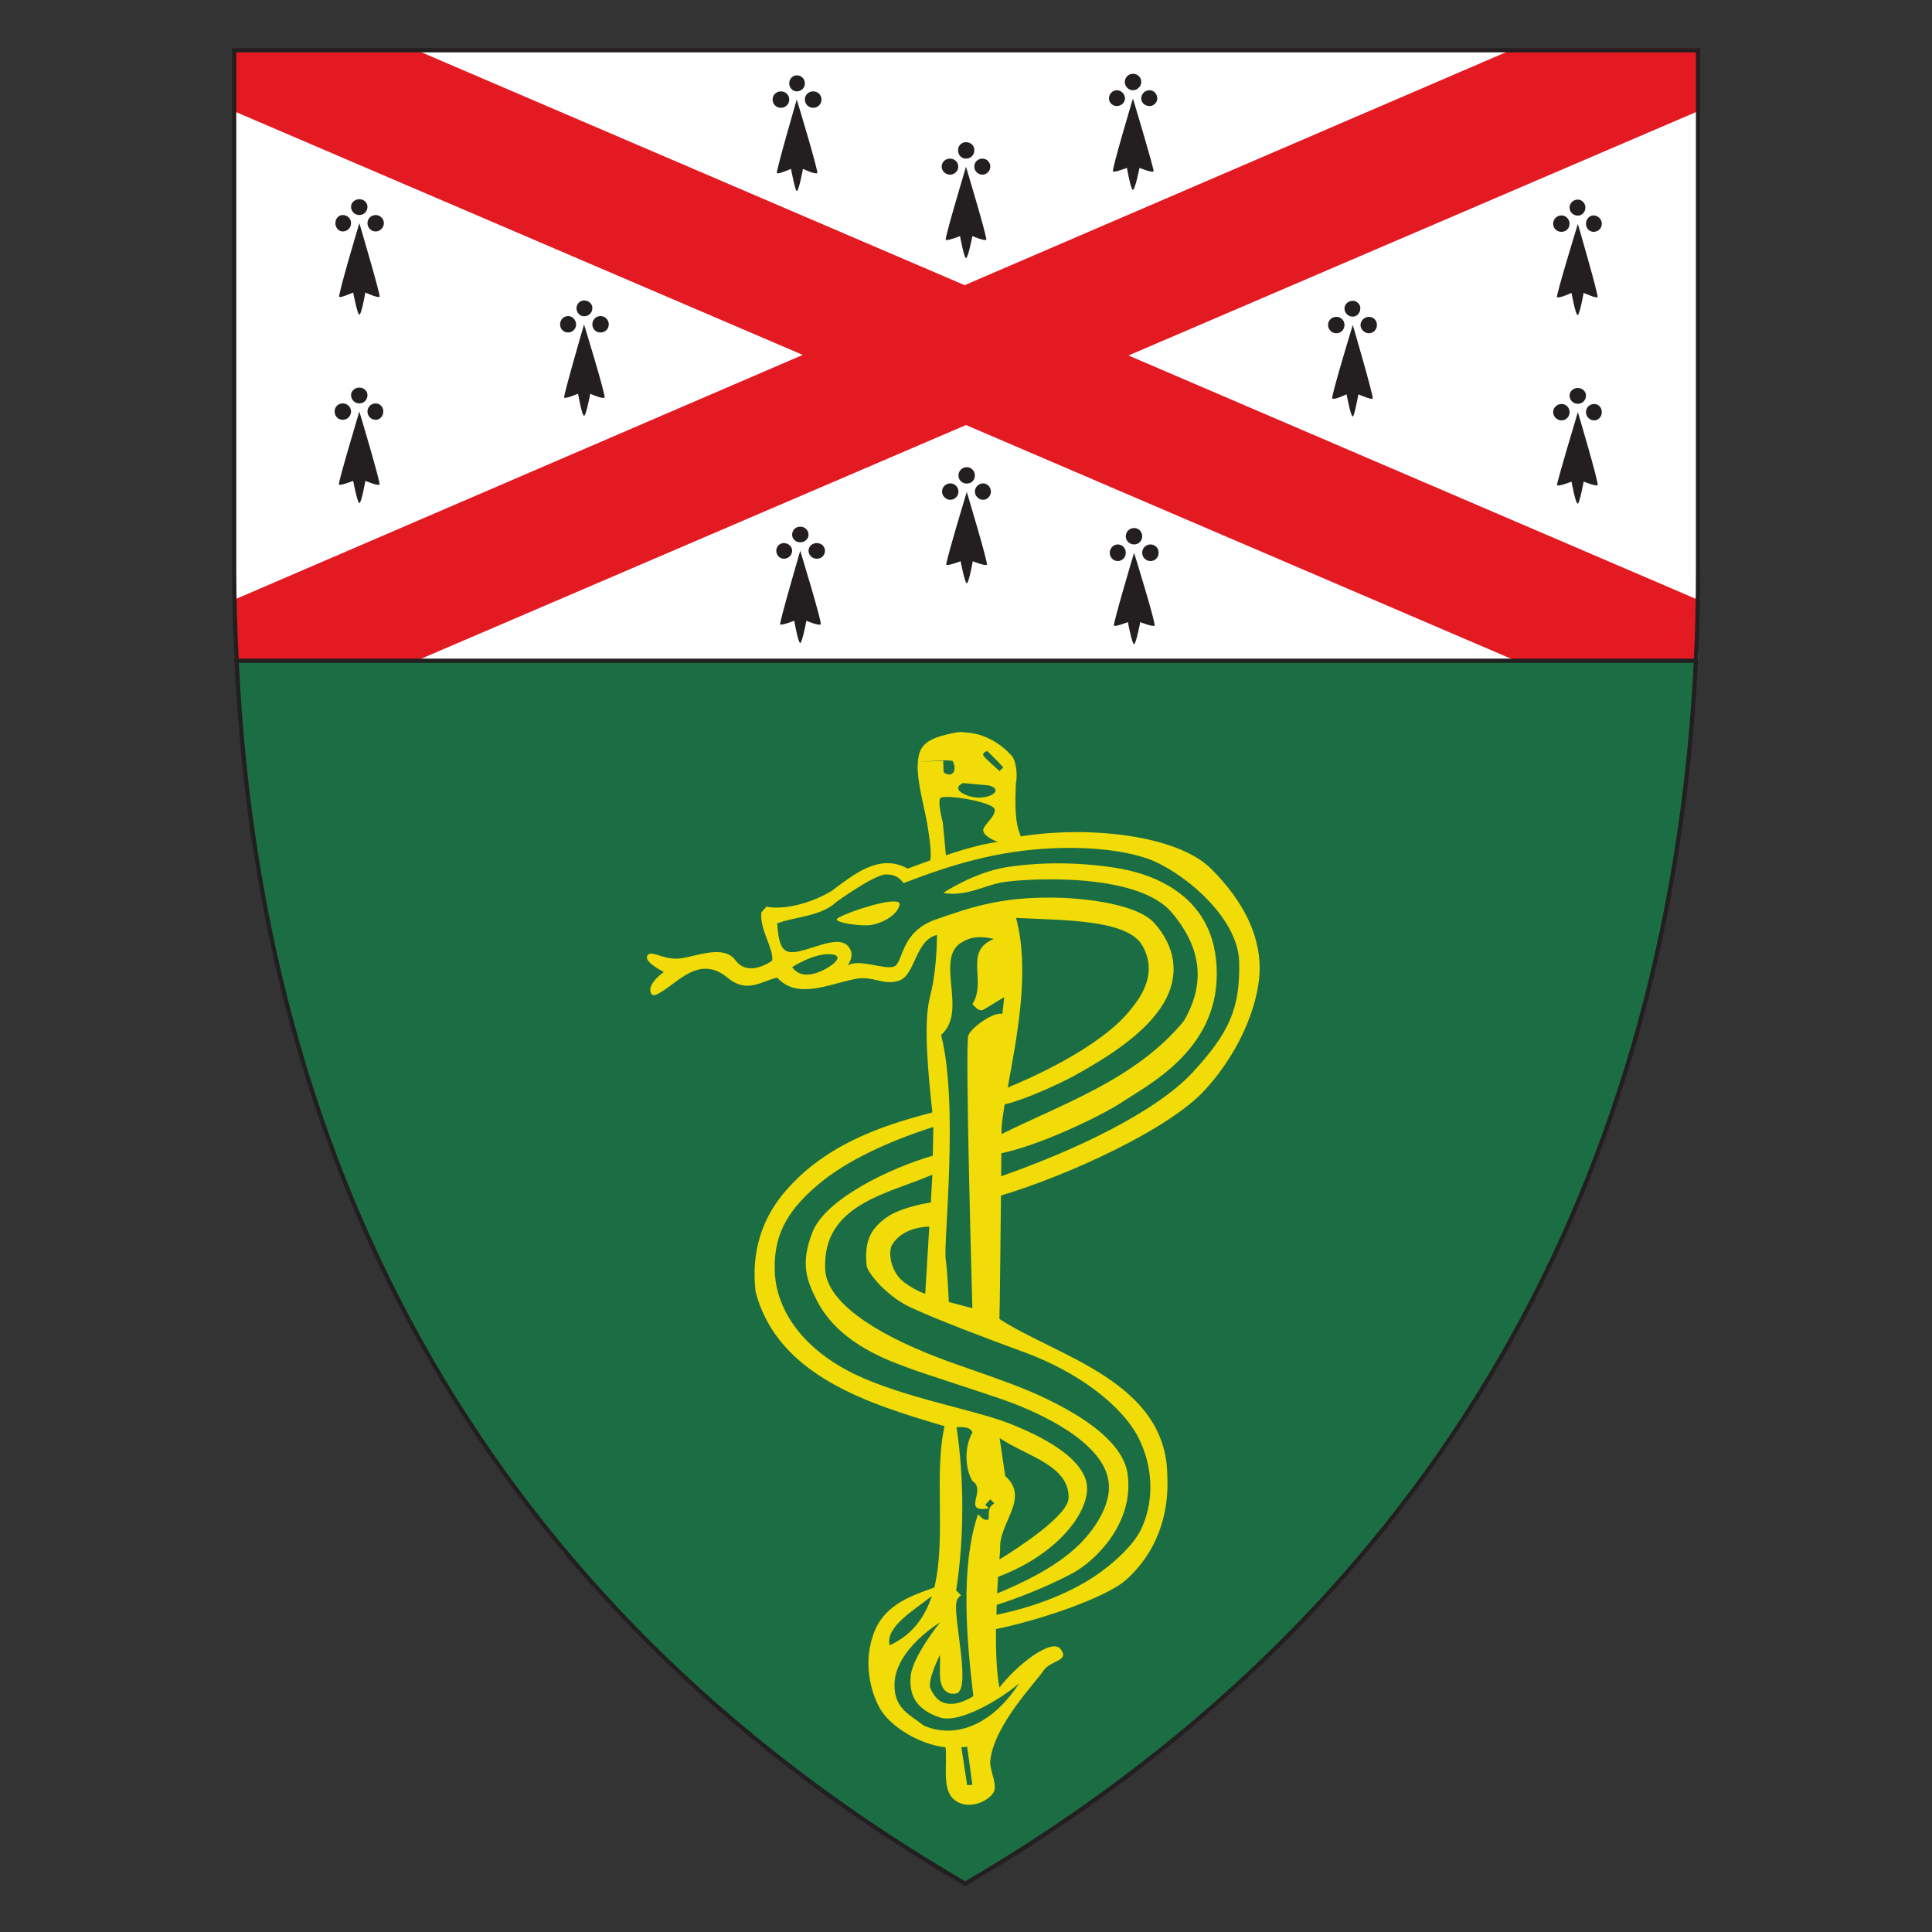
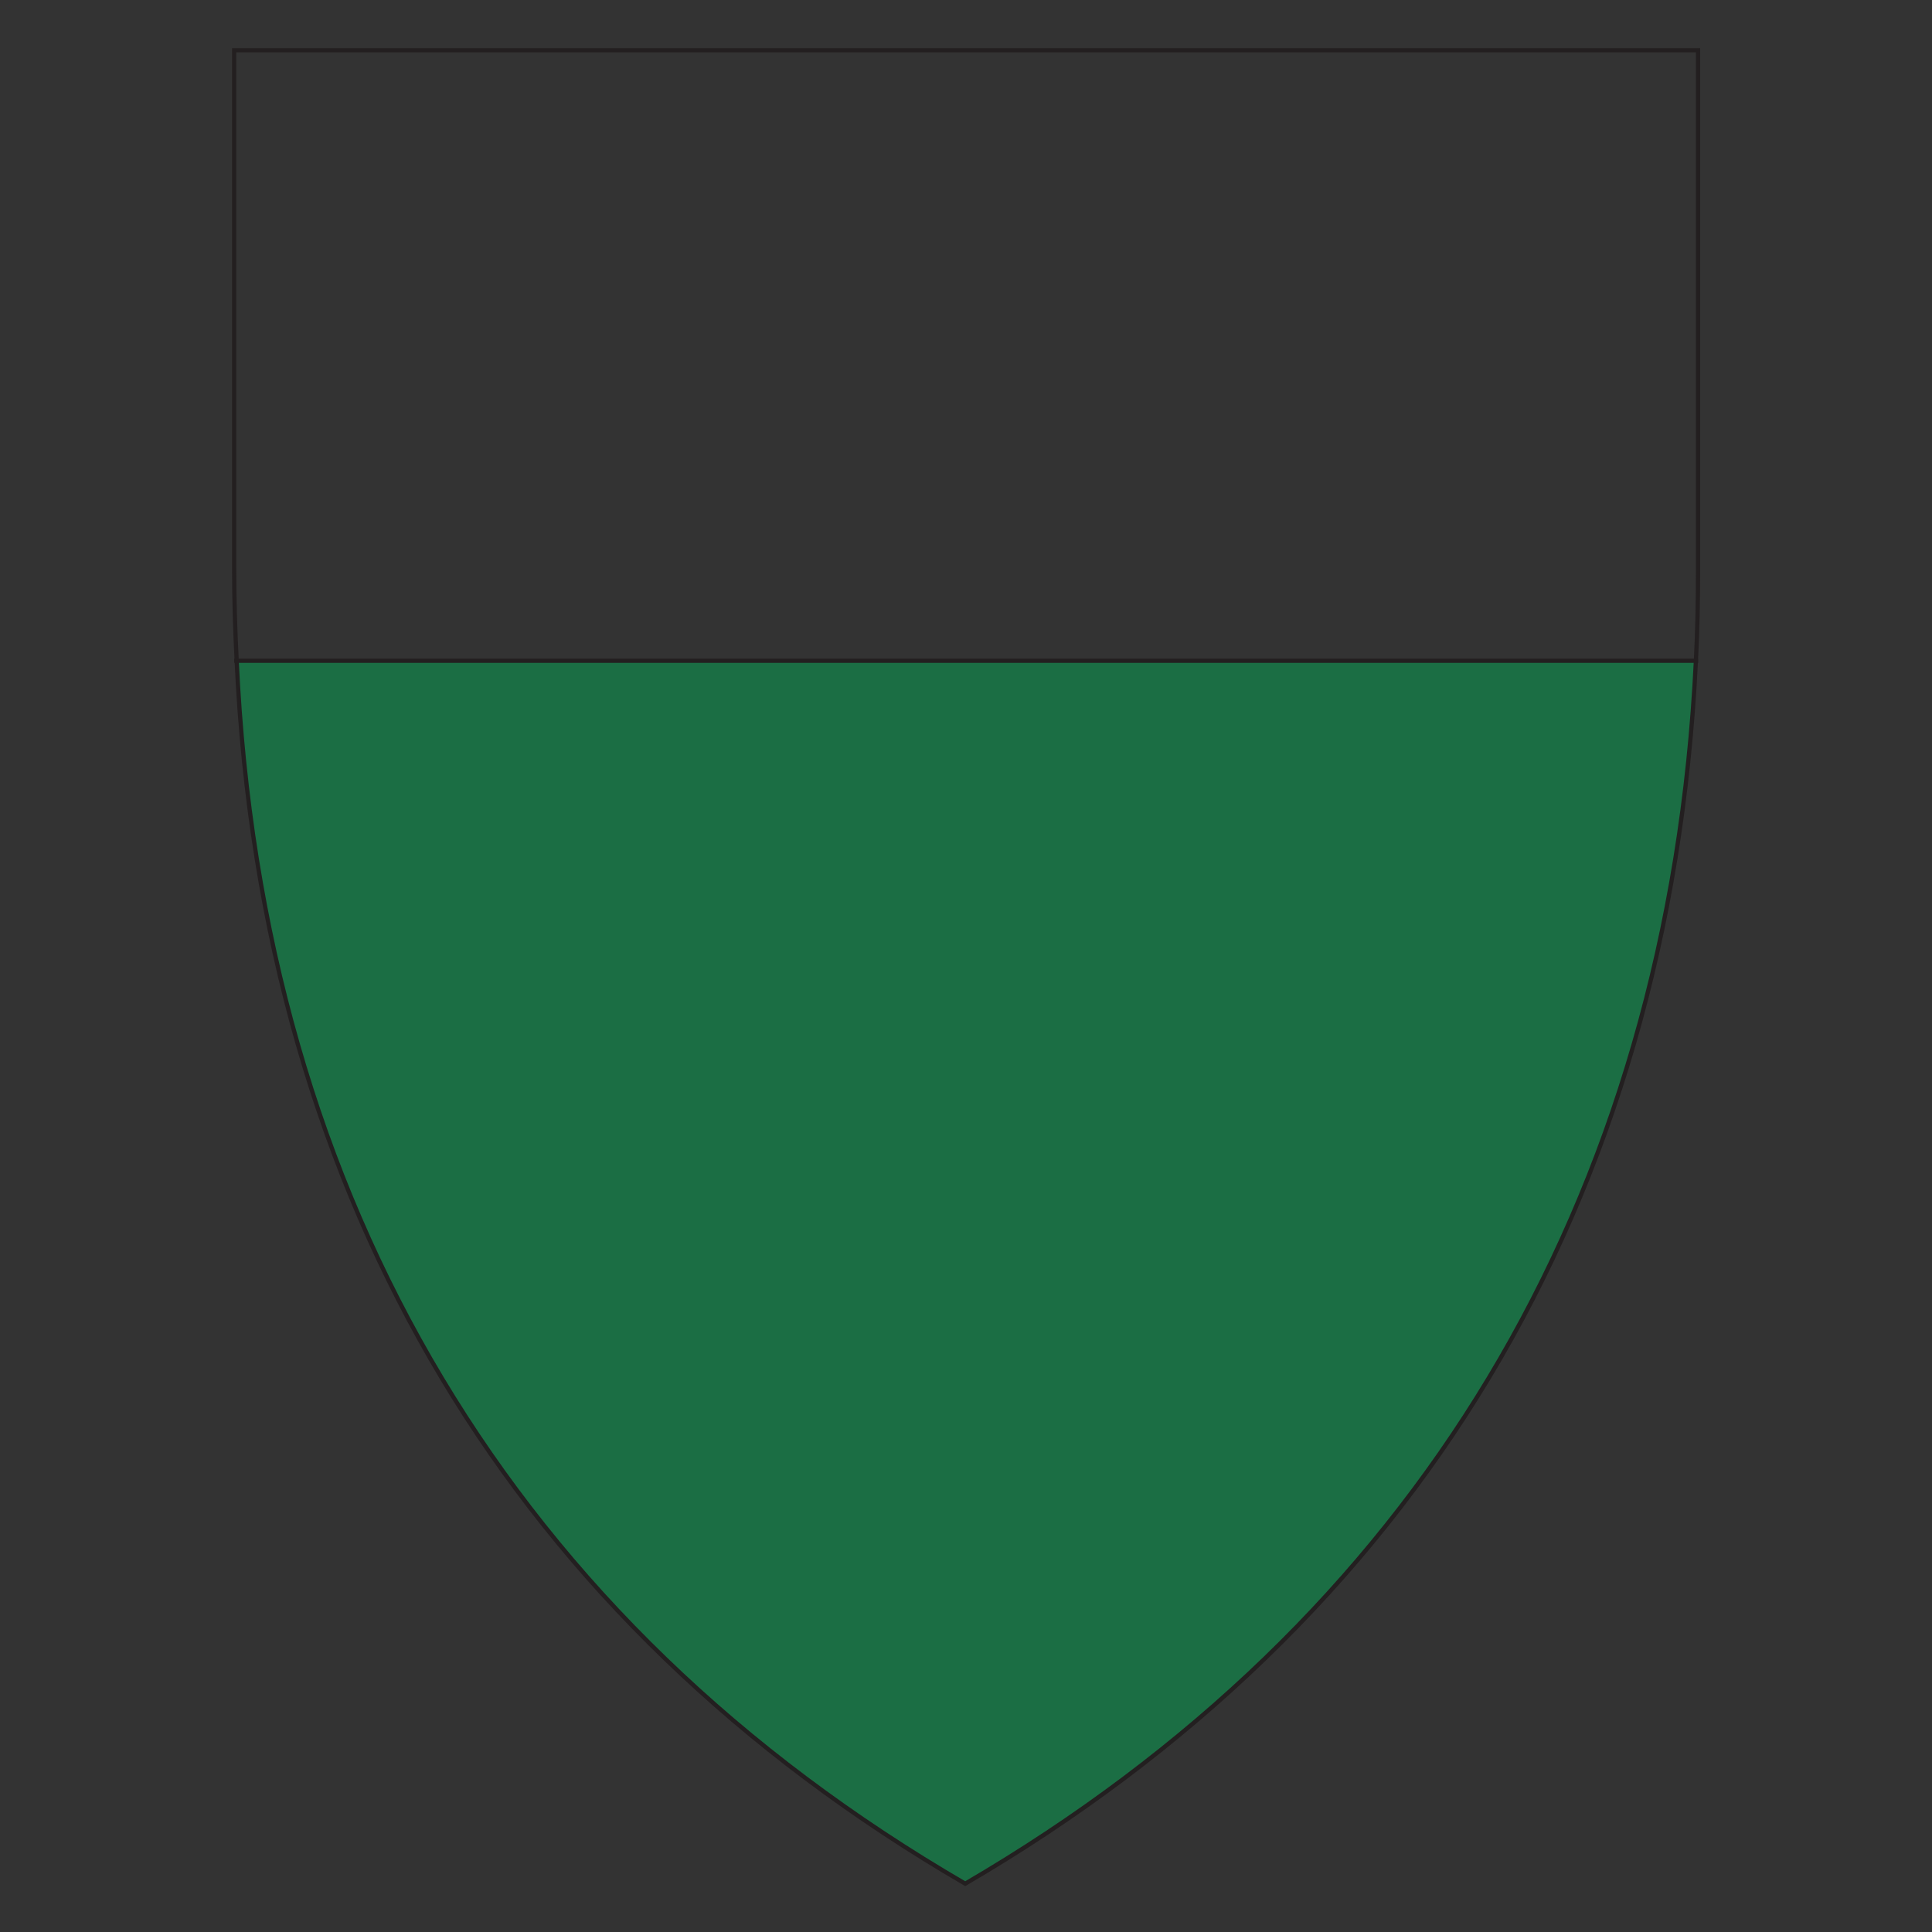
<svg xmlns="http://www.w3.org/2000/svg" id="Capa_1" x="0px" y="0px" viewBox="0 0 1000 1000" style="enable-background:new 0 0 1000 1000;" xml:space="preserve">
  <rect x="0" y="0" width="1000" height="1000" fill="#333333" stroke="none" />
  <style type="text/css">	.st0{fill:#FFFFFF;}	.st1{fill:#E31A22;}	.st2{fill:#231F20;}	.st3{fill:#1B6E44;}	.st4{fill:#F1DC07;}	.st5{fill:none;stroke:#231F20;stroke-width:2.188;}</style>
  <g>
-     <path id="White-Background" class="st0" d="M878.8,26.2H121.2l0,315.8h757.7L878.8,26.2L878.8,26.2L878.8,26.2z" />
-     <path id="Red-Cross" class="st1" d="M784.2,25L499.3,147.6L216.1,26.2h-94.9l0,31.4l294.3,126.1L121.2,310.4l0,31.4H216l284-121.8  l284.1,121.8h94.7v-31.4L584.1,184L878.8,57.6V24.9L784.2,25L784.2,25L784.2,25z" />
-     <path id="Arrows" class="st2" d="M586.4,38.2c-2.4,0-4.2,1.9-4.2,4.3c0,2.1,1.8,4.2,4.2,4.2c2.4,0,4.3-2.1,4.3-4.2  C590.8,40,588.8,38.2,586.4,38.2z M412.4,39c-2.1,0-3.9,1.8-3.9,4.2c0,2.2,1.8,4.1,3.9,4.1c2.4,0,4.2-1.9,4.2-4.1  C416.6,40.8,414.8,39,412.4,39z M578,46.7c-2.1,0-4,1.9-4,4.3c0,2.1,1.9,3.9,4,3.9c2.3,0,4.3-1.8,4.3-3.9  C582.2,48.5,580.3,46.7,578,46.7z M595,46.7c-2.4,0-4.3,1.9-4.3,4.3c0,2.1,1.9,3.9,4.3,3.9c2.1,0,4-1.8,4-3.9  C599,48.5,597.1,46.7,595,46.7z M404.2,47.3c-2.4,0-4.3,1.8-4.3,4.2c0,2.4,1.9,4.3,4.3,4.3c2.4,0,4.3-1.9,4.3-4.3  C408.5,49.1,406.6,47.3,404.2,47.3z M420.9,47.3c-2.4,0-4.3,1.8-4.3,4.2c0,2.4,1.9,4.3,4.3,4.3c2.4,0,4.3-1.9,4.3-4.3  C425.2,49.1,423.3,47.3,420.9,47.3z M586.4,51c0,0-11.1,37-10.3,37.7c0.5,0.8,7.2-1.8,7.2-1.8s2,11.4,3.1,11.4  c1.1,0,3.4-11.4,3.4-11.4s6.3,2.6,7.3,1.8C597.6,88.1,586.4,51,586.4,51z M412.4,51.5c0,0-10.8,37.2-10.3,38.1  c0.5,0.8,7.3-2.2,7.3-2.2s2.2,11.5,3,11.5c1.1,0,3.2-11.5,3.2-11.5s6.3,3,7.4,2.2C423.8,89,412.4,51.5,412.4,51.5z M500,73.6  c-2.4,0-4.1,1.8-4.1,4.2c0,2.4,1.7,4.3,4.1,4.3c2.5,0,4.3-1.9,4.3-4.3C504.4,75.4,502.5,73.6,500,73.6z M491.7,82.1  c-2.4,0-4.3,1.8-4.3,4.2c0,2.1,1.9,4.1,4.3,4.1c2.5,0,4.3-2,4.3-4.1C496,83.9,494.1,82.1,491.7,82.1z M508.5,82.1  c-2.4,0-4.2,1.8-4.2,4.2c0,2.1,1.8,4.1,4.2,4.1c2.2,0,4.1-2,4.1-4.1C512.6,83.9,510.7,82.1,508.5,82.1z M500,86.3  c0,0-11.1,37-10.5,37.8c0.6,0.8,7.4-1.9,7.4-1.9s2.1,11.4,3.1,11.4c1.1,0,3.3-11.4,3.3-11.4s6.4,2.7,7.2,1.9  C511.2,123.6,500,86.3,500,86.3z M186,103.1c-2.4,0-4.3,1.8-4.3,3.9c0,2.4,1.9,4.3,4.3,4.3c2.4,0,4.2-1.9,4.2-4.3  C190.2,104.9,188.4,103.1,186,103.1z M816.7,103.3c-2.4,0-4.3,1.9-4.3,4.1c0,2.4,1.9,4.2,4.3,4.2c2.1,0,3.9-1.8,3.9-4.2  C820.6,105.2,818.8,103.3,816.7,103.3z M177.4,111.3c-2.1,0-3.8,1.8-3.8,4.2c0,2.4,1.7,4.3,3.8,4.3c2.4,0,4.3-1.9,4.3-4.3  C181.7,113.1,179.8,111.3,177.4,111.3z M194.5,111.3c-2.4,0-4.3,1.8-4.3,4.2c0,2.4,1.9,4.3,4.3,4.3c2.1,0,4.2-1.9,4.2-4.3  C198.7,113.1,196.6,111.3,194.5,111.3z M808.2,111.5c-2.4,0-4.3,1.9-4.3,4.3c0,2.4,1.9,4.2,4.3,4.2c2.4,0,4.2-1.8,4.2-4.2  C812.4,113.5,810.6,111.5,808.2,111.5z M824.8,111.5c-2.1,0-3.9,1.9-3.9,4.3c0,2.4,1.8,4.2,3.9,4.2c2.4,0,4.3-1.8,4.3-4.2  C829.1,113.5,827.2,111.5,824.8,111.5z M186,115.5c0,0-11.2,37.3-10.4,38.1c0.5,0.8,7.2-2.2,7.2-2.2s2.2,11.5,3.2,11.5  c1.1,0,3.1-11.5,3.1-11.5s6.4,3,7.4,2.2C197.1,153.1,186,115.5,186,115.5z M816.7,115.9c0,0-11.5,37.4-10.8,37.9  c1.1,0.8,7.5-2.2,7.5-2.2s2.1,11.5,3.2,11.5c1,0,3.1-11.5,3.1-11.5s6.7,3,7.2,2.2C827.5,153,816.7,115.9,816.7,115.9z M302.3,155.5  c-2.1,0-3.9,1.8-3.9,4c0,2.4,1.8,4.2,3.9,4.2c2.4,0,4.3-1.8,4.3-4.2C306.7,157.3,304.7,155.5,302.3,155.5z M700.2,155.7  c-2.4,0-4.3,1.8-4.3,3.9c0,2.4,1.9,4.3,4.3,4.3c2.1,0,3.9-1.9,3.9-4.3C704.2,157.6,702.4,155.7,700.2,155.7z M294.1,163.6  c-2.4,0-4.2,1.9-4.2,4.3s1.8,4.2,4.2,4.2c2.1,0,4.1-1.8,4.1-4.2C298.1,165.5,296.2,163.6,294.1,163.6z M310.8,163.6  c-2.4,0-4.2,1.9-4.2,4.3s1.8,4.2,4.2,4.2s4.3-1.8,4.3-4.2S313.2,163.6,310.8,163.6z M691.7,164c-2.4,0-4.3,1.8-4.3,4.2  s1.9,4.3,4.3,4.3c2.4,0,4.2-1.9,4.2-4.3S694.1,164,691.7,164z M708.5,164c-2.1,0-4.3,1.8-4.3,4.2s2.2,4.3,4.3,4.3  c2.4,0,4.2-1.9,4.2-4.3S710.9,164,708.5,164z M302.3,167.9c0,0-10.8,37.1-10.3,37.9c0.5,0.8,7.2-2,7.2-2s2,11.4,3.1,11.4  s3.2-11.4,3.2-11.4s6.4,2.9,7.4,2C313.8,205.3,302.3,167.9,302.3,167.9z M700.2,168.2c0,0-11.5,37.5-10.6,38.1  c1,0.8,7.4-2.2,7.4-2.2s2.1,11.5,3.2,11.5c0.8,0,2.9-11.5,2.9-11.5s6.9,3,7.4,2.2C711.1,205.4,700.2,168.2,700.2,168.2z M186,200.6  c-2.4,0-4.3,1.8-4.3,3.9c0,2.4,1.9,4.3,4.3,4.3c2.4,0,4.2-1.9,4.2-4.3C190.2,202.4,188.4,200.6,186,200.6z M816.7,200.8  c-2.4,0-4.3,1.8-4.3,3.9c0,2.4,1.9,4.3,4.3,4.3c2.4,0,4.2-1.9,4.2-4.3C820.9,202.7,819.1,200.8,816.7,200.8z M177.4,208.8  c-2.4,0-4.2,1.8-4.2,4.2c0,2.4,1.8,4.3,4.2,4.3c2.4,0,4.3-1.9,4.3-4.3C181.7,210.7,179.8,208.8,177.4,208.8z M194.5,208.8  c-2.4,0-4.3,1.8-4.3,4.2c0,2.4,1.9,4.3,4.3,4.3c2.1,0,3.9-1.9,3.9-4.3C198.5,210.7,196.6,208.8,194.5,208.8z M808.2,209.1  c-2.2,0-4.3,1.8-4.3,4.2c0,2.4,2.1,4.3,4.3,4.3c2.4,0,4.2-1.9,4.2-4.3C812.4,210.9,810.6,209.1,808.2,209.1z M825.2,209.1  c-2.4,0-4.3,1.8-4.3,4.2c0,2.4,1.9,4.3,4.3,4.3c2.1,0,3.9-1.9,3.9-4.3C829.1,210.9,827.3,209.1,825.2,209.1z M186,213  c0,0-11.2,37.3-10.6,37.8c0.5,0.8,7.4-1.9,7.4-1.9c0,0,2.2,11.5,3.2,11.5c1.1,0,3.1-11.5,3.1-11.5c0,0,6.5,2.7,7.3,1.9  C197.2,250.3,186,213,186,213z M816.7,213.3c0,0-11.2,37.3-10.8,37.8c1.1,0.8,7.5-1.8,7.5-1.8s2.1,11.4,3.2,11.4  c1,0,3.1-11.4,3.1-11.4s6.7,2.6,7.2,1.8C827.8,250.6,816.7,213.3,816.7,213.3z M500.4,241.8c-2.4,0-4.3,1.9-4.3,4.3  c0,2.4,1.9,4.2,4.3,4.2c2.4,0,4.2-1.8,4.2-4.2C504.6,243.7,502.7,241.8,500.4,241.8z M491.9,250.2c-2.4,0-4.3,1.9-4.3,4.3  c0,2.1,1.9,4.2,4.3,4.2c2.4,0,4.2-2.1,4.2-4.2C496.1,252.2,494.3,250.2,491.9,250.2z M508.9,250.2c-2.4,0-4.3,1.9-4.3,4.3  c0,2.1,1.9,4.2,4.3,4.2c2.2,0,4-2.1,4-4.2C512.9,252.2,511.1,250.2,508.9,250.2z M500.4,254.6c0,0-11.2,37-10.6,37.7  c0.5,0.8,7.4-1.8,7.4-1.8s2.2,11.4,3.2,11.4c1.1,0,3.1-11.4,3.1-11.4s6.5,2.6,7.3,1.8C511.6,291.8,500.4,254.6,500.4,254.6z   M414.2,272.6c-2.4,0-4.2,1.8-4.2,4.2c0,2.1,1.8,3.9,4.2,3.9c2.4,0,4.3-1.8,4.3-3.9C418.5,274.4,416.6,272.6,414.2,272.6z   M587,273.3c-2.4,0-4.3,1.9-4.3,4.3c0,2.4,2,4.2,4.3,4.2s4.2-1.8,4.2-4.2C591.2,275.2,589.4,273.3,587,273.3z M405.7,281.1  c-2.2,0-3.9,1.8-3.9,3.9c0,2.4,1.8,4.2,3.9,4.2c2.4,0,4.3-1.8,4.3-4.2C410,282.9,408.1,281.1,405.7,281.1z M422.8,281.1  c-2.5,0-4.3,1.8-4.3,3.9c0,2.4,1.9,4.2,4.3,4.2c2.4,0,4.2-1.8,4.2-4.2C427,282.9,425.2,281.1,422.8,281.1z M578.5,281.8  c-2.1,0-4.1,1.9-4.1,4.3c0,2.4,1.9,4.3,4.1,4.3c2.4,0,4.2-1.9,4.2-4.3C582.7,283.7,580.9,281.8,578.5,281.8z M595.5,281.8  c-2.4,0-4.3,1.9-4.3,4.3c0,2.4,1.9,4.3,4.3,4.3c2.4,0,4.2-1.9,4.2-4.3C599.7,283.7,597.9,281.8,595.5,281.8z M414.2,285.1  c0,0-10.9,37.2-10.4,38.1c0.6,0.7,7.3-1.9,7.3-1.9c0,0,2,11.5,3.1,11.5c1,0,3.2-11.5,3.2-11.5s6.3,2.7,7.4,1.9  C425.7,322.6,414.2,285.1,414.2,285.1z M587,286.1c0,0-11.1,37.1-10.4,37.7c0.6,0.8,7.2-1.8,7.2-1.8s2.1,11.4,3.2,11.4  c1,0,3.2-11.4,3.2-11.4s6.4,2.6,7.4,1.8C598.5,323.3,587,286.1,587,286.1z" />
    <path id="Green-Background" class="st3" d="M122.5,342h755.3c-13.6,281.5-146.2,497.5-378.2,633.1  C267.1,839.7,135.5,623.7,122.5,342" />
-     <path id="asklepian" class="st4" d="M497.5,378.9c-1.8,0.1-3.6,0.3-5.4,0.8c-12.4,2.7-16.4,6.1-17,14.6l14.4-0.8l3.5,0.3  c0,0,2.1,3.4,0.5,5.9c-1.9,2.7-5.1,0-5.1,0l-0.2-5.9l-13.1,0.5c-0.8,8.8,2.7,20.7,4.8,31.9c1,6.7,2.4,14.1,1.6,19.1l-11.7,4.3  c-14.6-8.2-28.1,3.2-39.3,11.5c-9.9,6.1-24.2,10.1-33.8,8.2l-2.6,2.9c-1.1,8.8,6.4,18.6,5.6,25c0,0-12,9-18.9,0  c-6.6-9.3-22.6-1-30.6-1c-8.2,0-13.2-4.6-15.1-1.6c-2.2,3.2,8.5,8.5,8.5,8.5c-6.7,5-8,9-6.4,11.4c1.6,2.4,8-3.2,14.4-7.7  c6.6-4.6,15.1-9,24.9-0.8c10.1,8.5,17.6,1.8,25.8,0c10.3,11.5,26.7,3.4,39.9,0.8c9.8-2.1,14.6,3.5,23.1,0.8  c8.5-2.7,8.3-21,19.7-23.7c0,0,0,15.6-2.7,27.9c-1.9,8.5-5.1,15.7,0.3,64c-28,7.2-56.9,17.5-77.4,42.3  c-11.4,14.1-16.4,30.9-14.1,50.5c11.4,43.8,59.3,58.2,97.8,69.6c-5.6,24.6,0.9,58.2-5.3,83.5c-10.6,3.8-24.6,8.2-30.6,21.8  c-6.9,16.2-2.3,32.7,2.7,41.2c5,8.5,19.4,18.1,33.7,19.7c1.1,9.5-2.4,23.1,5.6,27.9c7.7,5,18.4-1.1,19.7-5.6  c1.1-4.6-2.7-10.9-2.1-15.7c2.1-18.3,23.4-40.1,27.3-46c3.8-5.9,13.9-5,9.1-11.4c-4.5-6.1-22.9,8.3-31.7,19.9  c-1.5-7.7-1.9-19-1.8-30.3c21.5-4.3,56.5-15.9,67.4-25.5c15.7-14.1,22.3-33.5,21.3-53.7c-0.3-48.9-57.1-61.9-86.9-81.3  c0.2-4.7,0.5-36.4,0.8-63.9c33.9-10.1,87.2-34.2,105.8-54.9c19.7-21.6,28.4-47.4,28.1-63.6c-0.3-16.2-7.7-33.2-25.2-50.7  c-17.5-17.3-62.8-22.3-98.4-16.7c-3.4-7.7-2.9-17.5-2.6-27.1c1.3-6.9-0.8-13.3-1.9-14.3c-5.6-6.5-14.7-12.2-24.7-12.4  C498.7,378.9,498.1,378.9,497.5,378.9L497.5,378.9z M511,388.7l5.6,5.6l2.7,2.9l-1.9,1.9c0,0-8-6.9-8.5-8.2  C508.6,389.3,511,388.7,511,388.7z M498.5,405.3l13,1.2c0,0,3.8,0.6,3.8,2.7c0,2.4-8,5.6-15.7,2.1  C492.1,407.9,498.5,405.3,498.5,405.3z M489.6,412.5c7.1-0.2,24.4,3.2,25.2,6.3c0.8,3.9-6.1,8.2-5.9,11.2c0.5,3.2,7.5,5.8,7.5,5.8  c-11,1.3-26.8,6.9-26.8,6.9l-1.6-17c0,0-2.7-9.8-1.4-12.4C486.8,412.8,487.9,412.5,489.6,412.5z M549.9,438.9  c15.6-0.3,31.2,1.2,43.7,5.4c16.7,5.6,47.3,29.5,47.8,53.7c0.5,23.9-5.1,36.6-24.4,57.4c-18.9,20.2-60.6,40.1-98.8,53.4  c0-4.7,0.1-7,0.1-11.9c18.6-3.7,49.9-18.3,62.3-26.3c13-8.8,49.4-26.6,49.2-66.7c0-39.9-32.2-51.9-54.2-55c-12.5-1.8-32.4-3.5-55,0  c-17,2.9-32.4,13.3-32.4,13.3c12.2,2.1,21.8-4.3,31.3-5.6c9-1.6,68.1-5.9,86.7,15.4c18.3,21.3,15.9,40.4,6.6,56.4  c-24.9,30.3-62.9,42.9-94.4,58.6c0-0.5,0-3.3,0-3.3c0.3-3.6,0.9-7.7,1.6-12.1c8.7-1.8,26.9-9.8,36.6-15.1  c16.5-9.2,35.9-21.2,45.5-36.9c9.3-15.6,5.6-30.3-4.5-41.7c-10.1-11.4-43.1-13.3-52.4-13.3c-26.5-0.3-41.7,4.6-60.5,11.2  c-18.9,6.4-17,22.3-21.8,24.4c-4.8,2.1-17.8-4.2-24.2-0.5c0,0,4-4.8,0.8-9.3c-3.2-4.8-10.6-2.6-17.3-0.5  c-14.1,4.5-18.9,6.1-19.9-12c10.3-3.7,22.6-3.5,30.8-11.2c0,0,19.1-13.8,25.3-14.1c6.1,0,8,2.9,9.3,4.5  c15.4-5.9,38.7-14.6,66.7-17.3C539.5,439.3,544.7,439,549.9,438.9z M462.9,466.6c-7.6-0.3-29.1,7.4-29.8,9.2  c-0.5,1.8,13,3.9,18.1,2.9c5-0.8,13.3-4.8,14.4-10.4C465.8,467.1,464.7,466.6,462.9,466.6z M525.9,475.1  c24.2,1.3,58.2,0.6,65.6,14.7c7.5,13.8-0.3,25.5-6.4,32.9c-16.2,20.3-54.8,36.7-63.5,40.2C526.3,536.7,533.3,502.4,525.9,475.1z   M506.2,485.1c2.3-0.1,4.9,0.1,8.2,0.9c-15.9,6.4-3.4,21.6-11.1,33.8c1.9,1.6,3.2,3.8,5.6,2.9l10.9-6.6l-1,8.7  c-4-1.3-15.5,6.4-17.6,11.1c-1.8,5.1,2.1,141.2,2.1,141.2s-5.3-1.3-12.2-3.2c-0.3-6.1-0.8-16.5-1.6-22.1  c-1.3-8.2,6.9-80.2-2.4-116.1c14.1-12.2-3.5-39.4,10.6-47.9C499.9,486.5,502.4,485.3,506.2,485.1L506.2,485.1z M427.8,493.9  c0.6,0,1.1,0,1.6,0c8.5,0.3,1.1,5.6,1.1,5.6s-13.8,10.4-20.5,1.1C410,500.6,419.6,494.3,427.8,493.9z M483.1,583.3  c0,0-0.3,15.1-0.3,14.9c-22,6.3-55.5,22.4-62.2,39.4c-6.6,16.7-2.9,25.5,2.2,35.5c8.8,17.3,26.2,27.2,44.9,34  c7.7,3.2,45.4,14.9,57.1,19.4c11.7,4.6,47.3,19.6,49.1,41.4c1.1,10.3-6.6,24.2-18.5,34.5c-12.1,10.5-27.9,17.6-39.3,22.4  c0.2-3.1,0.3-6,0.5-8.7c0.1,0,0.2,0,0.2,0c33-12.5,48.9-36.4,45.4-49.4c-3.4-12.7-21.8-22.9-40-30c-18.4-7.2-54.2-13.1-80-25.5  c-27.9-13.6-41-34.5-41.2-54.2c-0.5-19.4,8-32.2,24.7-45.7C442.2,598.2,465.6,588.9,483.1,583.3L483.1,583.3z M482.6,608l-0.8,14.4  c-0.3,0-14.1,2.1-22,7.1c-7.8,5.4-12.8,11.2-11.2,25.8c0.5,3.4,10.4,16,23.6,21.8c13.1,6.1,40.7,16.5,56.6,22.3  c29.5,10.6,51.9,28.2,60.4,44.6c8.5,16.7,7.7,34.8,1.3,47.8c-4.2,8.8-17.7,21.3-31.6,28.7c-15.9,8.8-33.2,13.3-43.1,15.3  c0-1.7,0-3.4,0.1-5.1c8.8-2.8,26-9.2,39.6-16.6c10.9-5.9,31.9-25.5,28.1-51.5c-2.4-15.2-20.5-28.7-45.2-40.1  c-17-7.8-39-14.4-53.3-20c-33.3-12.8-57.4-29-58-45.7C425.7,623.2,459.8,617.9,482.6,608z M481,634.9l-2.1,34.8  c-4.3-1.6-7.9-3.7-10.8-5.9c-7.2-5.3-8.5-15.7-6.4-19.4C467.5,634.6,481,634.9,481,634.9z M495.1,738.7c2.9,0,6.7-0.5,8.3,2.7  c-4.2,6.9-4.2,18.6,0,25.2c7.5,4.7-6.1,16.7,8.5,14.1l-1.9-1.8l2.6-2.9l2.1,2.2c-3.4,1.6-2.9,5.2-2.9,8.2c-2.7,1.1-3.9-1.3-5.6-2.6  c-9.2,27.3-5.9,64.8-2.4,94.1c0,0-6.2,4.2-11.7,4c-5.6,0-8.3-3.4-10.4-7.7c-2.1-3.9,4.8-17.6,4.8-17.6c0.3,4.6-0.3,8.3,0.2,12.8  c0,0,0.8,8.3,7.9,7.2c7.2-0.8,1.4-27.3,0.3-42.2c0-3.2-0.6-6.9,2.6-8.6l-2.6-2.6C499.1,796.5,499.1,765.1,495.1,738.7z   M517.4,744.3c13.6,9.3,36.2,14.1,35.7,31.1c-0.2,9.1-26.7,26.2-35.8,31.8c0.2-2.5,0.4-5.4,0.4-5.4c-1-13.4,15.7-26.3,2.6-37.8  C520.3,764,517.4,744.3,517.4,744.3z M482.3,826.1c-3.6,11-10.1,20.1-21.8,25.5C458.2,842.1,472.6,833.8,482.3,826.1z M486.6,839.7  c0,0-13.8,17-15.2,27.4c-1.3,12.2,4.8,18.3,14.9,21.8c10.1,3.5,31.6-9.3,41.2-17.6c-14.6,22.6-34.2,28.7-49.4,21.8  c-6.4-5.1-15.4-8.5-15.1-21.2C463.1,853.8,486.6,839.7,486.6,839.7z M500.6,904.1l2.7,19.7l-2.7,0.2l-3-19.6L500.6,904.1  L500.6,904.1z" />
    <path id="Border" class="st5" d="M121.2,342h1.4h755.3h1.1 M122.5,342c13,281.7,144.6,497.8,377.1,633  c232-135.5,364.6-351.6,378.2-633c0.8-15.4,1.1-31.1,1.1-47.1V26l-757.7,0l0,268.2C121.2,310.4,121.7,326.3,122.5,342L122.5,342  L122.5,342z" />
  </g>
</svg>